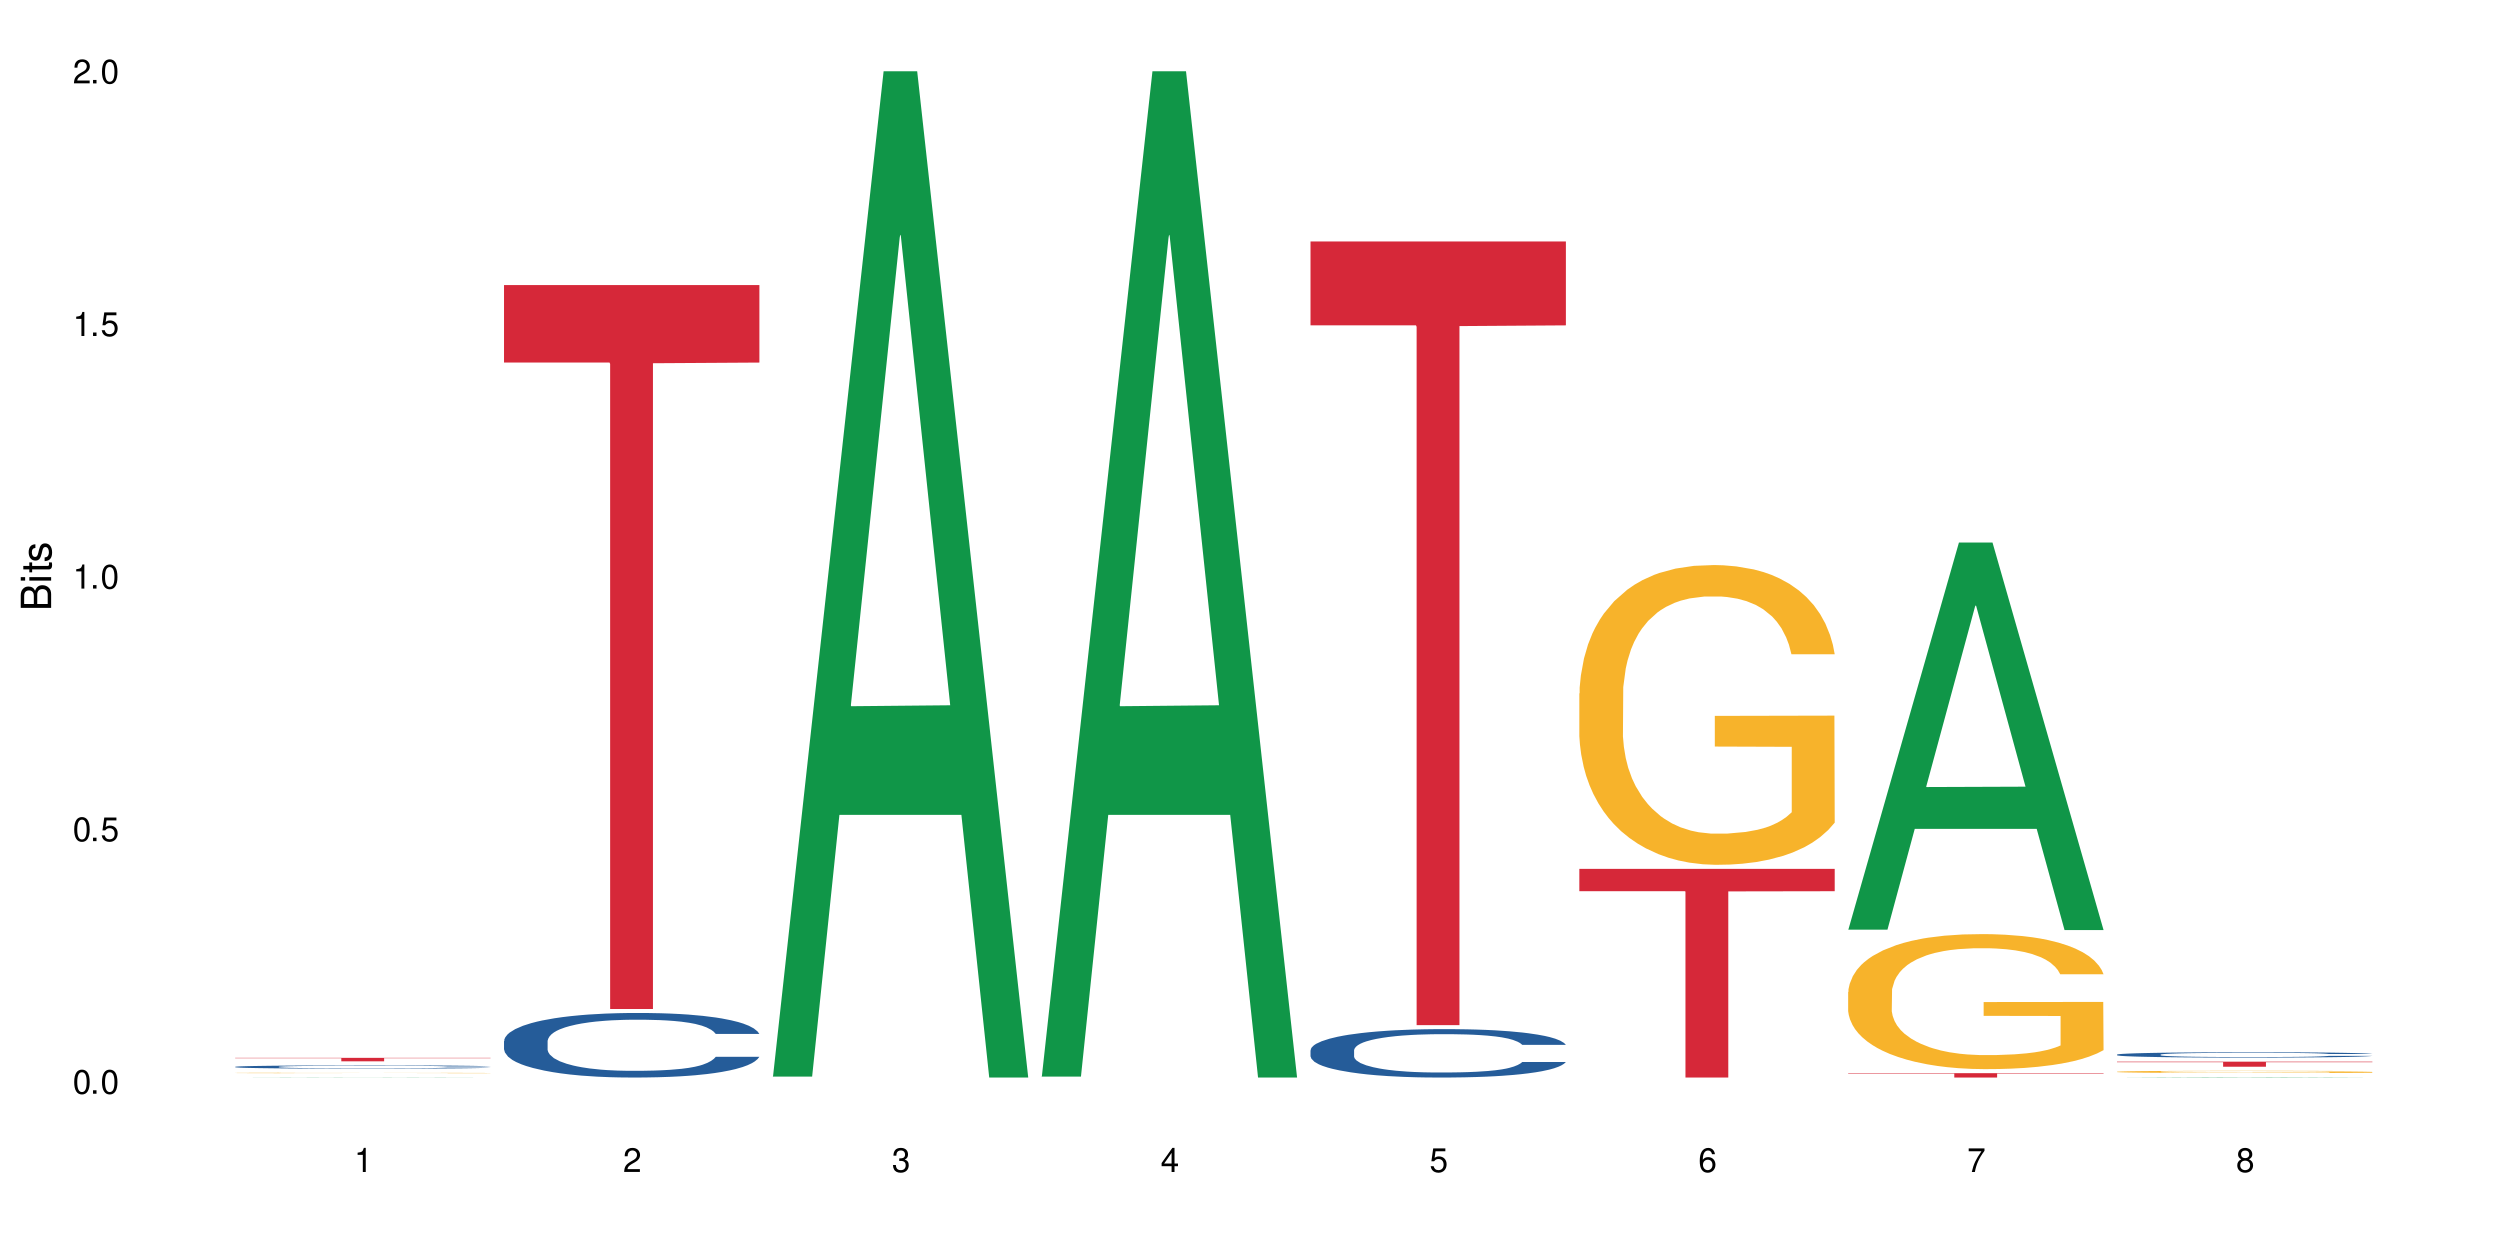
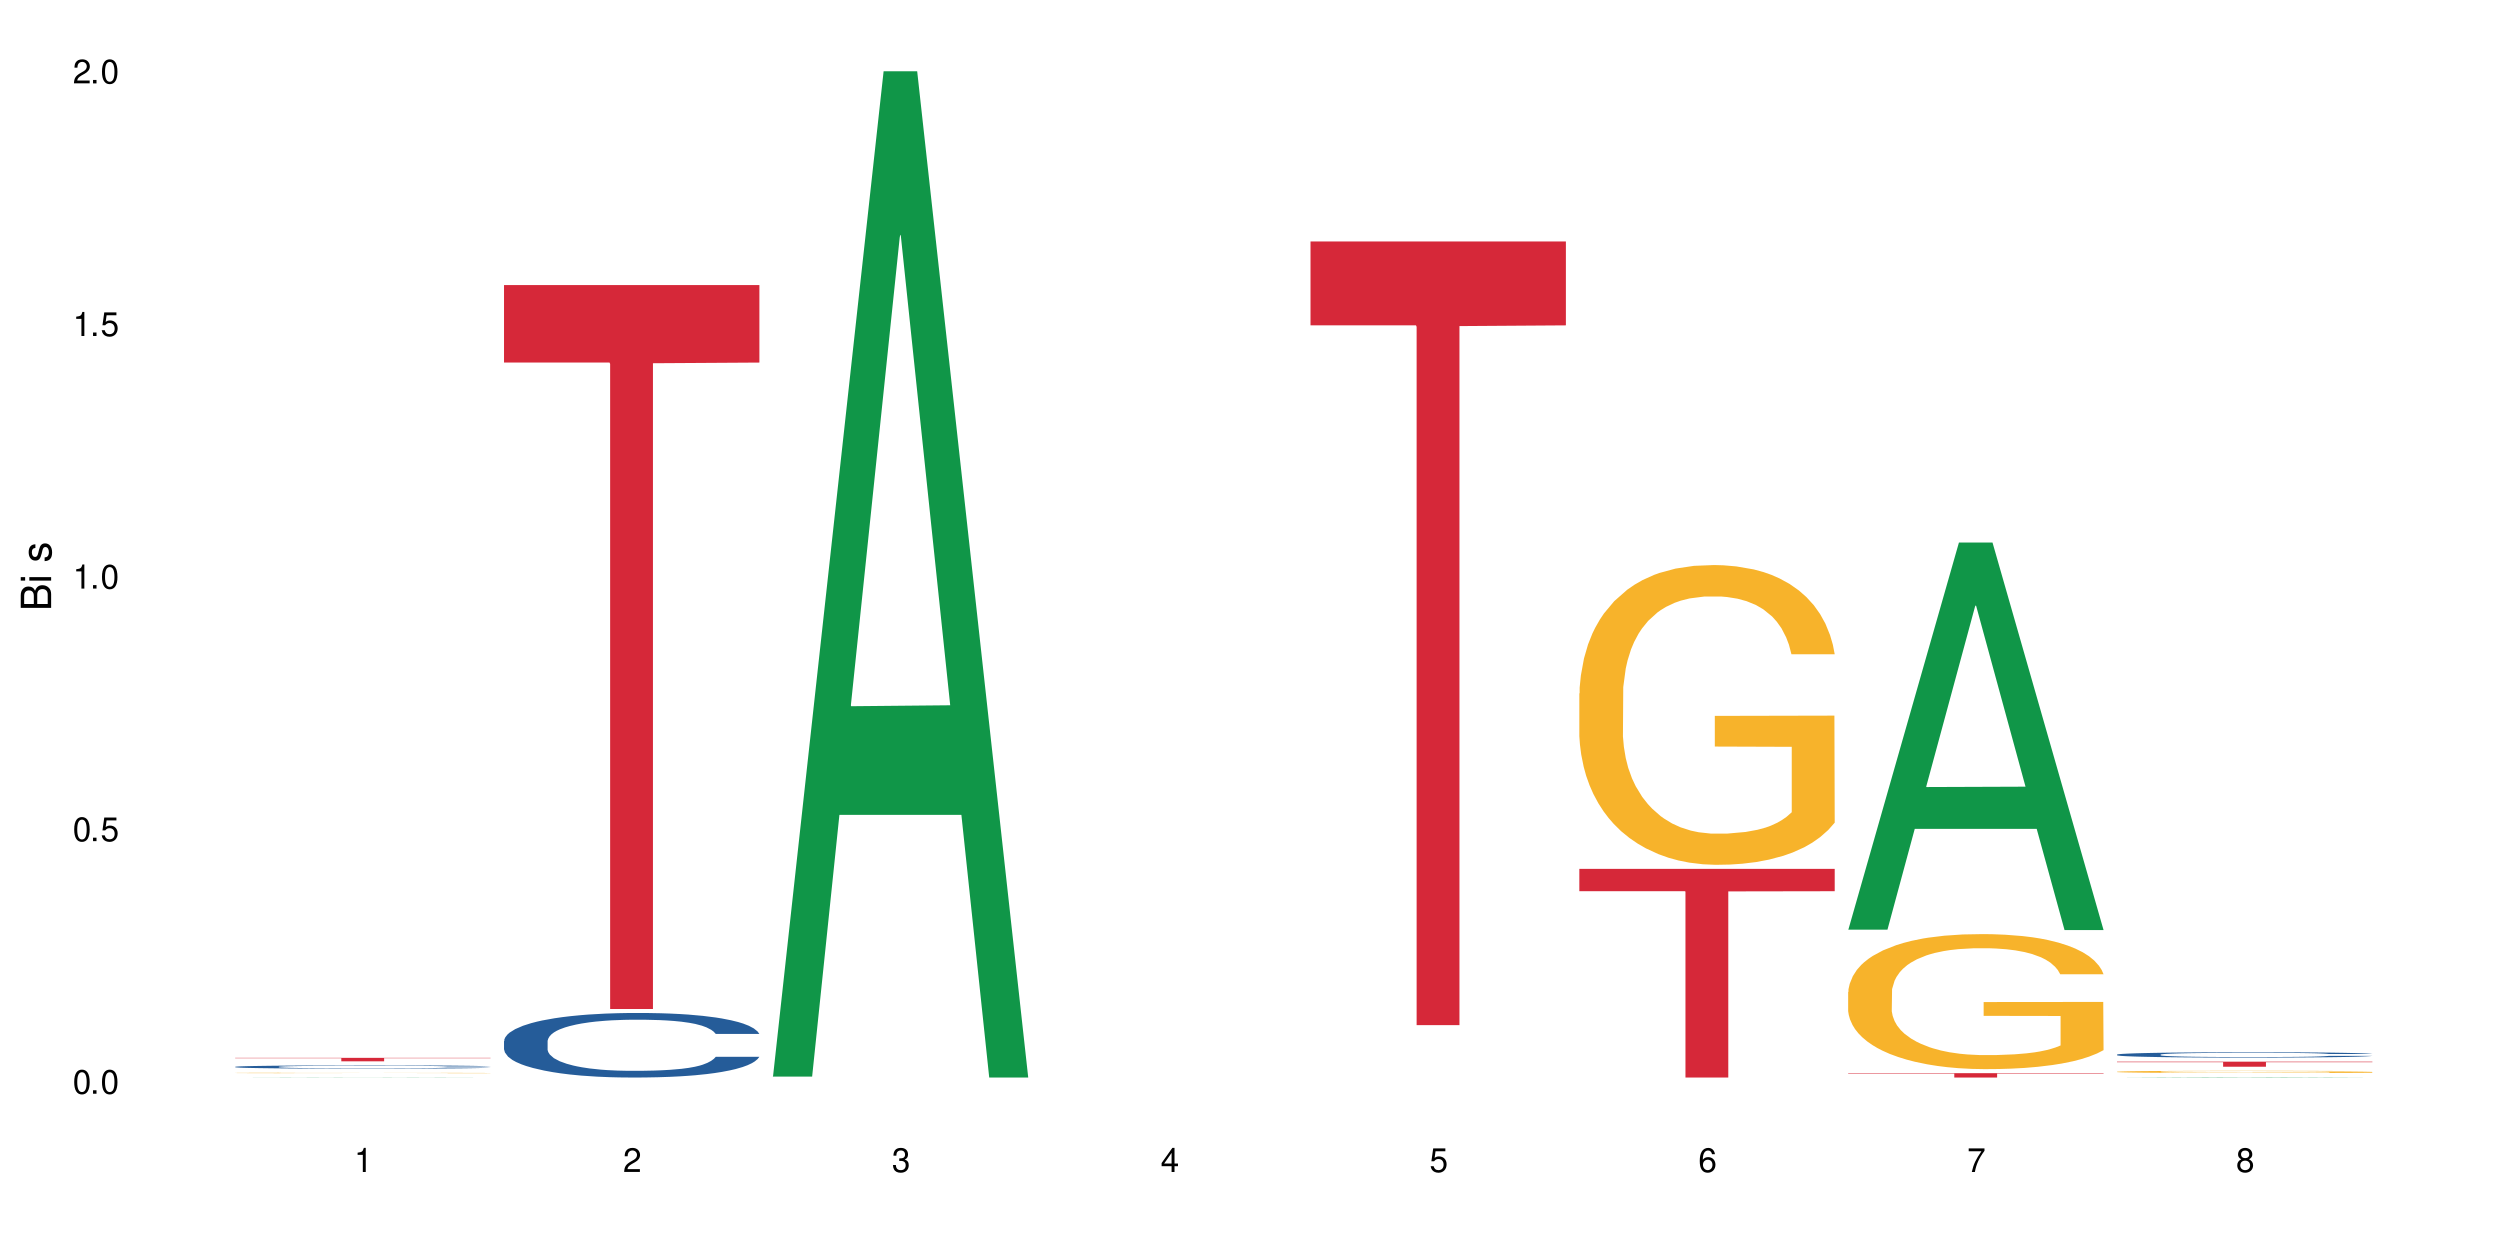
<svg xmlns="http://www.w3.org/2000/svg" xmlns:xlink="http://www.w3.org/1999/xlink" width="720" height="360" viewBox="0 0 720 360">
  <defs>
    <g>
      <g id="glyph-0-0">
</g>
      <g id="glyph-0-1">
        <path d="M 2.641 -6.938 C 2 -6.938 1.422 -6.656 1.078 -6.172 C 0.641 -5.562 0.406 -4.641 0.406 -3.359 C 0.406 -1.016 1.188 0.219 2.641 0.219 C 4.078 0.219 4.859 -1.016 4.859 -3.297 C 4.859 -4.641 4.656 -5.547 4.203 -6.172 C 3.844 -6.656 3.281 -6.938 2.641 -6.938 Z M 2.641 -6.188 C 3.547 -6.188 4 -5.25 4 -3.375 C 4 -1.406 3.562 -0.484 2.625 -0.484 C 1.734 -0.484 1.281 -1.438 1.281 -3.344 C 1.281 -5.25 1.734 -6.188 2.641 -6.188 Z M 2.641 -6.188 " />
      </g>
      <g id="glyph-0-2">
        <path d="M 1.828 -1 L 0.828 -1 L 0.828 0 L 1.828 0 Z M 1.828 -1 " />
      </g>
      <g id="glyph-0-3">
        <path d="M 4.562 -6.797 L 1.062 -6.797 L 0.547 -3.094 L 1.328 -3.094 C 1.719 -3.562 2.047 -3.734 2.578 -3.734 C 3.484 -3.734 4.062 -3.109 4.062 -2.094 C 4.062 -1.125 3.484 -0.531 2.578 -0.531 C 1.828 -0.531 1.375 -0.906 1.188 -1.672 L 0.328 -1.672 C 0.453 -1.109 0.547 -0.844 0.75 -0.594 C 1.125 -0.078 1.828 0.219 2.594 0.219 C 3.969 0.219 4.922 -0.781 4.922 -2.219 C 4.922 -3.562 4.031 -4.484 2.719 -4.484 C 2.25 -4.484 1.859 -4.359 1.469 -4.062 L 1.734 -5.969 L 4.562 -5.969 Z M 4.562 -6.797 " />
      </g>
      <g id="glyph-0-4">
        <path d="M 2.484 -4.938 L 2.484 0 L 3.328 0 L 3.328 -6.938 L 2.766 -6.938 C 2.469 -5.875 2.281 -5.734 0.984 -5.562 L 0.984 -4.938 Z M 2.484 -4.938 " />
      </g>
      <g id="glyph-0-5">
        <path d="M 4.859 -0.828 L 1.281 -0.828 C 1.359 -1.406 1.672 -1.781 2.5 -2.281 L 3.469 -2.828 C 4.406 -3.344 4.906 -4.062 4.906 -4.906 C 4.906 -5.484 4.672 -6.031 4.266 -6.406 C 3.859 -6.766 3.375 -6.938 2.719 -6.938 C 1.859 -6.938 1.219 -6.625 0.844 -6.031 C 0.609 -5.672 0.5 -5.234 0.484 -4.531 L 1.328 -4.531 C 1.359 -5.016 1.406 -5.281 1.531 -5.516 C 1.75 -5.938 2.188 -6.203 2.703 -6.203 C 3.469 -6.203 4.031 -5.641 4.031 -4.891 C 4.031 -4.344 3.719 -3.859 3.125 -3.516 L 2.234 -3 C 0.812 -2.172 0.406 -1.531 0.328 -0.016 L 4.859 -0.016 Z M 4.859 -0.828 " />
      </g>
      <g id="glyph-0-6">
        <path d="M 2.125 -3.188 L 2.578 -3.188 C 3.5 -3.188 3.984 -2.766 3.984 -1.922 C 3.984 -1.062 3.469 -0.531 2.594 -0.531 C 1.656 -0.531 1.203 -1 1.156 -2.016 L 0.312 -2.016 C 0.344 -1.453 0.438 -1.094 0.609 -0.781 C 0.953 -0.109 1.625 0.219 2.547 0.219 C 3.953 0.219 4.859 -0.625 4.859 -1.938 C 4.859 -2.828 4.516 -3.297 3.703 -3.594 C 4.344 -3.844 4.656 -4.328 4.656 -5.031 C 4.656 -6.219 3.875 -6.938 2.578 -6.938 C 1.203 -6.938 0.484 -6.172 0.453 -4.703 L 1.297 -4.703 C 1.312 -5.125 1.344 -5.359 1.453 -5.578 C 1.641 -5.969 2.062 -6.203 2.594 -6.203 C 3.344 -6.203 3.797 -5.75 3.797 -5 C 3.797 -4.516 3.609 -4.219 3.25 -4.047 C 3.016 -3.953 2.703 -3.922 2.125 -3.906 Z M 2.125 -3.188 " />
      </g>
      <g id="glyph-0-7">
        <path d="M 3.141 -1.672 L 3.141 0 L 3.984 0 L 3.984 -1.672 L 4.984 -1.672 L 4.984 -2.438 L 3.984 -2.438 L 3.984 -6.938 L 3.359 -6.938 L 0.266 -2.578 L 0.266 -1.672 Z M 3.141 -2.438 L 1 -2.438 L 3.141 -5.5 Z M 3.141 -2.438 " />
      </g>
      <g id="glyph-0-8">
        <path d="M 4.781 -5.125 C 4.609 -6.266 3.891 -6.938 2.844 -6.938 C 2.094 -6.938 1.422 -6.578 1.031 -5.953 C 0.594 -5.266 0.406 -4.422 0.406 -3.172 C 0.406 -2 0.578 -1.25 0.984 -0.641 C 1.359 -0.078 1.953 0.219 2.703 0.219 C 3.984 0.219 4.922 -0.75 4.922 -2.094 C 4.922 -3.375 4.062 -4.281 2.844 -4.281 C 2.172 -4.281 1.641 -4.031 1.281 -3.516 C 1.281 -5.234 1.828 -6.188 2.797 -6.188 C 3.391 -6.188 3.797 -5.797 3.938 -5.125 Z M 2.734 -3.531 C 3.547 -3.531 4.062 -2.953 4.062 -2.031 C 4.062 -1.156 3.484 -0.531 2.703 -0.531 C 1.922 -0.531 1.328 -1.188 1.328 -2.078 C 1.328 -2.938 1.906 -3.531 2.734 -3.531 Z M 2.734 -3.531 " />
      </g>
      <g id="glyph-0-9">
        <path d="M 4.984 -6.797 L 0.438 -6.797 L 0.438 -5.969 L 4.109 -5.969 C 2.5 -3.656 1.828 -2.234 1.328 0 L 2.219 0 C 2.594 -2.172 3.453 -4.047 4.984 -6.094 Z M 4.984 -6.797 " />
      </g>
      <g id="glyph-0-10">
        <path d="M 3.75 -3.656 C 4.469 -4.094 4.688 -4.438 4.688 -5.078 C 4.688 -6.172 3.844 -6.938 2.641 -6.938 C 1.438 -6.938 0.594 -6.172 0.594 -5.094 C 0.594 -4.438 0.812 -4.094 1.516 -3.656 C 0.734 -3.266 0.359 -2.703 0.359 -1.922 C 0.359 -0.656 1.281 0.219 2.641 0.219 C 3.984 0.219 4.922 -0.656 4.922 -1.922 C 4.922 -2.703 4.531 -3.266 3.75 -3.656 Z M 2.641 -6.188 C 3.359 -6.188 3.812 -5.75 3.812 -5.062 C 3.812 -4.406 3.344 -3.984 2.641 -3.984 C 1.922 -3.984 1.453 -4.406 1.453 -5.078 C 1.453 -5.75 1.922 -6.188 2.641 -6.188 Z M 2.641 -3.266 C 3.484 -3.266 4.062 -2.719 4.062 -1.906 C 4.062 -1.078 3.484 -0.531 2.625 -0.531 C 1.797 -0.531 1.219 -1.094 1.219 -1.906 C 1.219 -2.719 1.781 -3.266 2.641 -3.266 Z M 2.641 -3.266 " />
      </g>
      <g id="glyph-1-0">
</g>
      <g id="glyph-1-1">
        <path d="M 0 -0.953 L 0 -4.891 C 0 -5.719 -0.234 -6.344 -0.734 -6.797 C -1.188 -7.234 -1.812 -7.469 -2.5 -7.469 C -3.547 -7.469 -4.188 -7 -4.625 -5.875 C -4.984 -6.688 -5.625 -7.094 -6.531 -7.094 C -7.172 -7.094 -7.734 -6.859 -8.141 -6.391 C -8.562 -5.922 -8.75 -5.344 -8.75 -4.5 L -8.75 -0.953 Z M -4.984 -2.062 L -7.766 -2.062 L -7.766 -4.219 C -7.766 -4.844 -7.688 -5.203 -7.453 -5.5 C -7.219 -5.812 -6.859 -5.969 -6.375 -5.969 C -5.891 -5.969 -5.531 -5.812 -5.297 -5.5 C -5.062 -5.203 -4.984 -4.844 -4.984 -4.219 Z M -0.984 -2.062 L -4 -2.062 L -4 -4.781 C -4 -5.766 -3.438 -6.359 -2.484 -6.359 C -1.547 -6.359 -0.984 -5.766 -0.984 -4.781 Z M -0.984 -2.062 " />
      </g>
      <g id="glyph-1-2">
        <path d="M -6.281 -1.797 L -6.281 -0.797 L 0 -0.797 L 0 -1.797 Z M -8.75 -1.797 L -8.75 -0.797 L -7.484 -0.797 L -7.484 -1.797 Z M -8.75 -1.797 " />
      </g>
      <g id="glyph-1-3">
-         <path d="M -6.281 -3.047 L -6.281 -2.016 L -8.016 -2.016 L -8.016 -1.016 L -6.281 -1.016 L -6.281 -0.172 L -5.469 -0.172 L -5.469 -1.016 L -0.719 -1.016 C -0.078 -1.016 0.281 -1.453 0.281 -2.234 C 0.281 -2.5 0.25 -2.719 0.188 -3.047 L -0.641 -3.047 C -0.609 -2.906 -0.594 -2.766 -0.594 -2.562 C -0.594 -2.141 -0.719 -2.016 -1.156 -2.016 L -5.469 -2.016 L -5.469 -3.047 Z M -6.281 -3.047 " />
-       </g>
+         </g>
      <g id="glyph-1-4">
        <path d="M -4.531 -5.25 C -5.766 -5.25 -6.469 -4.422 -6.469 -2.969 C -6.469 -1.516 -5.719 -0.562 -4.547 -0.562 C -3.562 -0.562 -3.094 -1.062 -2.734 -2.562 L -2.516 -3.484 C -2.344 -4.188 -2.094 -4.469 -1.641 -4.469 C -1.047 -4.469 -0.641 -3.875 -0.641 -3 C -0.641 -2.453 -0.797 -2 -1.062 -1.75 C -1.25 -1.594 -1.422 -1.531 -1.875 -1.469 L -1.875 -0.406 C -0.422 -0.453 0.281 -1.266 0.281 -2.922 C 0.281 -4.5 -0.5 -5.516 -1.719 -5.516 C -2.656 -5.516 -3.172 -4.984 -3.469 -3.734 L -3.703 -2.766 C -3.891 -1.953 -4.156 -1.609 -4.594 -1.609 C -5.188 -1.609 -5.547 -2.125 -5.547 -2.938 C -5.547 -3.75 -5.203 -4.172 -4.531 -4.203 Z M -4.531 -5.25 " />
      </g>
    </g>
  </defs>
  <rect x="-72" y="-36" width="864" height="432" fill="rgb(100%, 100%, 100%)" fill-opacity="1" />
  <path fill-rule="nonzero" fill="rgb(6.275%, 58.824%, 28.235%)" fill-opacity="1" d="M 67.73 310.332 L 67.809 310.332 L 99.637 310.254 L 109.301 310.254 L 141.281 310.332 L 130.047 310.332 L 122.031 310.312 L 86.906 310.312 L 79.047 310.332 L 67.73 310.332 L 90.285 310.305 L 118.809 310.305 L 104.586 310.266 L 104.27 310.266 L 90.207 310.305 L 90.285 310.305 Z M 67.73 310.332 " />
  <path fill-rule="nonzero" fill="rgb(14.51%, 36.078%, 60%)" fill-opacity="1" d="M 67.73 307.242 L 67.82 307.238 L 67.82 307.219 L 68.09 307.184 L 68.719 307.145 L 69.344 307.113 L 70.961 307.062 L 73.203 307.012 L 75.535 306.977 L 77.238 306.953 L 78.766 306.934 L 82.262 306.902 L 84.504 306.887 L 86.926 306.871 L 89.887 306.855 L 92.039 306.848 L 96.883 306.832 L 100.469 306.828 L 103.25 306.824 L 109.262 306.824 L 112.848 306.828 L 115.449 306.832 L 118.32 306.84 L 120.742 306.848 L 124.957 306.867 L 128.727 306.891 L 130.43 306.906 L 133.121 306.934 L 135.184 306.957 L 136.617 306.98 L 138.234 307.012 L 139.668 307.055 L 140.746 307.098 L 141.281 307.133 L 128.727 307.133 L 128.098 307.102 L 127.379 307.074 L 126.035 307.035 L 124.688 307.012 L 122.805 306.988 L 121.102 306.969 L 118.77 306.953 L 116.707 306.941 L 114.555 306.934 L 112.488 306.93 L 108.543 306.926 L 102.266 306.926 L 98.766 306.934 L 96.883 306.938 L 94.191 306.953 L 92.309 306.965 L 90.066 306.98 L 88.539 306.996 L 86.656 307.02 L 85.312 307.039 L 83.785 307.066 L 82.891 307.09 L 82.082 307.113 L 81.363 307.141 L 80.828 307.172 L 80.469 307.203 L 80.289 307.234 L 80.289 307.371 L 80.469 307.402 L 80.918 307.438 L 82.082 307.492 L 83.785 307.539 L 85.762 307.574 L 87.645 307.602 L 88.719 307.613 L 90.156 307.629 L 92.398 307.645 L 95.629 307.664 L 97.512 307.668 L 100.383 307.676 L 103.34 307.68 L 107.289 307.68 L 110.785 307.676 L 113.117 307.672 L 115.539 307.664 L 118.859 307.648 L 120.922 307.637 L 122.715 307.621 L 124.062 307.602 L 124.957 307.59 L 126.305 307.562 L 127.379 307.531 L 128.188 307.5 L 128.727 307.473 L 141.281 307.473 L 140.746 307.508 L 139.938 307.543 L 139.129 307.566 L 137.875 307.598 L 136.441 307.625 L 134.375 307.656 L 132.672 307.676 L 130.43 307.695 L 128.367 307.711 L 126.125 307.727 L 122.805 307.746 L 120.652 307.754 L 118.32 307.762 L 115.539 307.77 L 112.043 307.773 L 108.273 307.777 L 101.008 307.777 L 98.227 307.773 L 94.551 307.766 L 89.977 307.75 L 86.656 307.734 L 84.055 307.719 L 81.812 307.699 L 79.301 307.676 L 76.074 307.637 L 74.098 307.609 L 72.754 307.582 L 71.23 307.551 L 70.152 307.52 L 68.898 307.469 L 68 307.41 L 67.73 307.359 Z M 67.73 307.242 " />
  <path fill-rule="nonzero" fill="rgb(96.863%, 70.196%, 16.863%)" fill-opacity="1" d="M 67.73 309.004 L 67.82 309.004 L 68.18 308.996 L 69.078 308.988 L 70.242 308.98 L 71.5 308.977 L 72.305 308.973 L 73.652 308.969 L 74.816 308.965 L 77.777 308.961 L 81.543 308.953 L 83.609 308.953 L 85.941 308.949 L 89.258 308.949 L 90.785 308.945 L 100.738 308.945 L 106.57 308.941 L 109.262 308.941 L 112.938 308.945 L 120.832 308.945 L 123.074 308.949 L 125.406 308.949 L 128.277 308.953 L 130.969 308.957 L 133.121 308.957 L 135.273 308.961 L 137.066 308.969 L 138.594 308.973 L 139.938 308.977 L 140.746 308.98 L 141.281 308.988 L 128.816 308.988 L 128.098 308.98 L 127.289 308.977 L 125.945 308.973 L 124.598 308.973 L 123.254 308.969 L 120.742 308.965 L 118.59 308.961 L 113.297 308.961 L 110.336 308.957 L 103.789 308.957 L 99.484 308.961 L 95.18 308.961 L 92.668 308.965 L 90.246 308.965 L 87.555 308.969 L 85.762 308.973 L 84.773 308.977 L 83.52 308.98 L 82.621 308.984 L 81.633 308.988 L 81.098 308.992 L 80.379 309.004 L 80.289 309.027 L 81.098 309.039 L 81.812 309.043 L 82.891 309.047 L 83.965 309.051 L 85.852 309.055 L 87.465 309.059 L 88.719 309.062 L 91.141 309.066 L 92.129 309.066 L 94.461 309.07 L 96.883 309.07 L 99.844 309.074 L 119.039 309.074 L 121.371 309.07 L 124.777 309.07 L 126.125 309.066 L 127.379 309.066 L 128.906 309.062 L 128.906 309.031 L 106.75 309.031 L 106.75 309.016 L 141.195 309.016 L 141.281 309.07 L 139.398 309.074 L 137.066 309.078 L 134.824 309.078 L 132.492 309.082 L 129.176 309.082 L 126.484 309.086 L 122.355 309.086 L 118.59 309.09 L 99.395 309.09 L 96.254 309.086 L 90.516 309.086 L 86.926 309.082 L 84.594 309.078 L 82.172 309.078 L 79.75 309.074 L 77.598 309.07 L 76.164 309.066 L 74.727 309.062 L 73.203 309.059 L 71.766 309.055 L 70.691 309.051 L 69.703 309.047 L 68.988 309.043 L 67.91 309.031 L 67.73 309.027 Z M 67.73 309.004 " />
  <path fill-rule="nonzero" fill="rgb(83.922%, 15.686%, 22.353%)" fill-opacity="1" d="M 67.73 304.66 L 141.281 304.66 L 141.281 304.766 L 110.629 304.766 L 110.629 305.66 L 98.297 305.66 L 98.297 304.766 L 67.73 304.766 Z M 67.73 304.66 " />
  <path fill-rule="nonzero" fill="rgb(14.51%, 36.078%, 60%)" fill-opacity="1" d="M 145.156 299.836 L 145.242 299.816 L 145.242 299.41 L 145.512 298.766 L 146.141 297.949 L 146.77 297.391 L 148.383 296.387 L 150.625 295.418 L 152.957 294.672 L 154.664 294.23 L 156.188 293.891 L 159.684 293.262 L 161.93 292.938 L 164.352 292.648 L 167.309 292.363 L 169.461 292.191 L 174.305 291.918 L 177.895 291.801 L 180.676 291.75 L 186.684 291.75 L 190.273 291.816 L 192.875 291.902 L 195.742 292.039 L 198.164 292.191 L 202.383 292.566 L 206.148 293.039 L 207.852 293.312 L 210.543 293.84 L 212.605 294.348 L 214.043 294.789 L 215.656 295.418 L 217.094 296.184 L 218.168 297.051 L 218.707 297.781 L 206.148 297.781 L 205.52 297.102 L 204.805 296.574 L 203.457 295.879 L 202.113 295.387 L 200.23 294.891 L 198.523 294.57 L 196.191 294.246 L 194.129 294.043 L 191.977 293.891 L 189.914 293.789 L 185.969 293.688 L 181.391 293.688 L 179.688 293.719 L 176.191 293.855 L 174.305 293.977 L 171.613 294.211 L 169.73 294.434 L 167.488 294.773 L 165.965 295.062 L 164.082 295.504 L 162.734 295.895 L 161.211 296.453 L 160.312 296.879 L 159.508 297.355 L 158.789 297.914 L 158.25 298.512 L 157.891 299.141 L 157.711 299.75 L 157.711 302.383 L 157.891 302.996 L 158.34 303.707 L 159.508 304.742 L 161.211 305.645 L 163.184 306.359 L 165.066 306.867 L 166.145 307.105 L 167.578 307.375 L 169.82 307.715 L 173.051 308.055 L 174.934 308.191 L 177.805 308.328 L 180.766 308.395 L 184.711 308.395 L 188.211 308.328 L 190.543 308.242 L 192.965 308.105 L 196.281 307.82 L 198.344 307.547 L 200.141 307.223 L 201.484 306.902 L 202.383 306.629 L 203.727 306.102 L 204.805 305.527 L 205.609 304.93 L 206.148 304.352 L 218.707 304.352 L 218.168 305.031 L 217.359 305.695 L 216.555 306.188 L 215.297 306.781 L 213.863 307.309 L 211.801 307.902 L 210.094 308.293 L 207.852 308.719 L 205.789 309.043 L 203.547 309.332 L 200.23 309.672 L 198.074 309.84 L 195.742 309.992 L 192.965 310.129 L 189.465 310.246 L 185.699 310.316 L 182.199 310.332 L 178.434 310.297 L 175.652 310.23 L 171.973 310.078 L 167.398 309.773 L 164.082 309.449 L 161.48 309.125 L 159.238 308.785 L 156.727 308.328 L 153.496 307.582 L 151.523 307.004 L 150.176 306.527 L 148.652 305.863 L 147.574 305.27 L 146.32 304.32 L 145.422 303.113 L 145.156 302.18 Z M 145.156 299.836 " />
  <path fill-rule="nonzero" fill="rgb(83.922%, 15.686%, 22.353%)" fill-opacity="1" d="M 145.156 82.102 L 218.707 82.102 L 218.707 104.418 L 188.051 104.613 L 188.051 290.586 L 175.719 290.586 L 175.719 104.812 L 175.539 104.418 L 145.156 104.418 Z M 145.156 82.102 " />
  <path fill-rule="nonzero" fill="rgb(6.275%, 58.824%, 28.235%)" fill-opacity="1" d="M 222.578 310.059 L 222.656 309.789 L 254.48 20.527 L 264.148 20.527 L 296.129 310.332 L 284.895 310.332 L 276.879 234.684 L 241.75 234.684 L 233.895 310.059 L 222.578 310.059 L 245.129 203.391 L 273.656 203.117 L 259.434 67.875 L 259.273 67.602 L 259.117 68.418 L 245.051 203.117 L 245.129 203.391 Z M 222.578 310.059 " />
-   <path fill-rule="nonzero" fill="rgb(6.275%, 58.824%, 28.235%)" fill-opacity="1" d="M 300 310.059 L 300.078 309.789 L 331.906 20.527 L 341.57 20.527 L 373.555 310.332 L 362.316 310.332 L 354.301 234.684 L 319.176 234.684 L 311.316 310.059 L 300 310.059 L 322.555 203.391 L 351.078 203.117 L 336.855 67.875 L 336.699 67.602 L 336.543 68.418 L 322.477 203.117 L 322.555 203.391 Z M 300 310.059 " />
-   <path fill-rule="nonzero" fill="rgb(14.51%, 36.078%, 60%)" fill-opacity="1" d="M 377.426 302.461 L 377.516 302.449 L 377.516 302.141 L 377.781 301.656 L 378.41 301.047 L 379.039 300.625 L 380.652 299.875 L 382.895 299.148 L 385.227 298.586 L 386.934 298.258 L 388.457 298 L 391.957 297.531 L 394.199 297.289 L 396.621 297.07 L 399.578 296.855 L 401.734 296.727 L 406.574 296.523 L 410.164 296.434 L 412.945 296.398 L 418.953 296.398 L 422.543 296.449 L 425.145 296.512 L 428.016 296.613 L 430.438 296.727 L 434.652 297.008 L 438.418 297.363 L 440.125 297.57 L 442.812 297.965 L 444.879 298.348 L 446.312 298.676 L 447.926 299.148 L 449.363 299.723 L 450.438 300.371 L 450.977 300.918 L 438.418 300.918 L 437.789 300.41 L 437.074 300.016 L 435.727 299.492 L 434.383 299.121 L 432.5 298.754 L 430.793 298.512 L 428.461 298.27 L 426.398 298.117 L 424.246 298 L 422.184 297.926 L 418.238 297.848 L 413.664 297.848 L 411.957 297.875 L 408.461 297.977 L 406.574 298.066 L 403.887 298.242 L 402 298.41 L 399.758 298.664 L 398.234 298.883 L 396.352 299.211 L 395.004 299.504 L 393.48 299.926 L 392.582 300.242 L 391.777 300.602 L 391.059 301.02 L 390.52 301.465 L 390.16 301.938 L 389.98 302.398 L 389.98 304.371 L 390.16 304.828 L 390.609 305.363 L 391.777 306.141 L 393.48 306.816 L 395.453 307.352 L 397.336 307.734 L 398.414 307.914 L 399.848 308.117 L 402.09 308.371 L 405.32 308.625 L 407.203 308.727 L 410.074 308.828 L 413.035 308.879 L 416.98 308.879 L 420.48 308.828 L 422.812 308.766 L 425.234 308.664 L 428.551 308.445 L 430.613 308.242 L 432.41 308 L 433.754 307.758 L 434.652 307.555 L 435.996 307.16 L 437.074 306.727 L 437.879 306.281 L 438.418 305.848 L 450.977 305.848 L 450.438 306.359 L 449.633 306.855 L 448.824 307.223 L 447.566 307.672 L 446.133 308.066 L 444.07 308.512 L 442.367 308.805 L 440.125 309.121 L 438.059 309.363 L 435.816 309.582 L 432.5 309.836 L 430.348 309.965 L 428.016 310.078 L 425.234 310.18 L 421.734 310.27 L 417.969 310.32 L 414.469 310.332 L 410.703 310.309 L 407.922 310.258 L 404.242 310.141 L 399.668 309.91 L 396.352 309.672 L 393.75 309.43 L 391.508 309.172 L 388.996 308.828 L 385.766 308.27 L 383.793 307.836 L 382.449 307.48 L 380.922 306.98 L 379.848 306.535 L 378.59 305.824 L 377.695 304.918 L 377.426 304.219 Z M 377.426 302.461 " />
  <path fill-rule="nonzero" fill="rgb(83.922%, 15.686%, 22.353%)" fill-opacity="1" d="M 377.426 69.543 L 450.977 69.543 L 450.977 93.703 L 420.324 93.914 L 420.324 295.234 L 407.988 295.234 L 407.988 94.125 L 407.809 93.703 L 377.426 93.703 Z M 377.426 69.543 " />
  <path fill-rule="nonzero" fill="rgb(96.863%, 70.196%, 16.863%)" fill-opacity="1" d="M 454.848 199.711 L 454.938 199.629 L 454.938 198.055 L 455.297 194.504 L 456.191 189.617 L 457.359 185.594 L 458.613 182.441 L 459.422 180.785 L 460.77 178.422 L 461.934 176.684 L 464.895 173.137 L 468.66 169.824 L 470.723 168.406 L 473.055 167.066 L 476.375 165.566 L 477.898 165.016 L 482.562 163.754 L 487.855 162.965 L 493.688 162.73 L 496.379 162.809 L 500.055 163.125 L 505.078 163.992 L 507.949 164.777 L 510.191 165.566 L 512.523 166.594 L 515.395 168.168 L 518.086 170.062 L 520.238 171.953 L 522.391 174.32 L 524.184 176.844 L 525.711 179.602 L 527.055 182.914 L 527.863 185.676 L 528.398 188.434 L 515.934 188.434 L 515.215 185.676 L 514.406 183.547 L 513.062 180.941 L 511.715 179.051 L 510.371 177.551 L 507.859 175.504 L 505.707 174.242 L 503.016 173.137 L 500.414 172.426 L 497.453 171.953 L 495.66 171.797 L 490.906 171.797 L 486.602 172.348 L 484.09 172.98 L 482.297 173.609 L 479.785 174.793 L 478.258 175.738 L 477.363 176.371 L 474.672 178.812 L 472.879 181.023 L 471.891 182.52 L 470.633 184.887 L 469.738 187.016 L 468.75 190.168 L 468.211 192.535 L 467.496 197.895 L 467.406 212.09 L 467.676 215.086 L 468.211 218.316 L 468.93 221.156 L 470.008 224.152 L 471.082 226.438 L 472.965 229.516 L 474.582 231.566 L 475.836 232.906 L 478.258 235.035 L 479.246 235.742 L 481.578 237.164 L 484 238.266 L 486.961 239.215 L 489.203 239.688 L 492.789 240.082 L 497.363 240.082 L 502.746 239.605 L 506.156 238.977 L 508.488 238.344 L 510.012 237.793 L 511.895 236.926 L 513.242 236.137 L 514.496 235.27 L 516.023 233.93 L 516.023 215.086 L 493.867 215.008 L 493.867 206.176 L 528.309 206.098 L 528.398 236.926 L 526.516 239.055 L 524.184 241.105 L 521.941 242.684 L 519.609 244.023 L 516.289 245.52 L 513.602 246.469 L 509.473 247.57 L 505.707 248.281 L 501.758 248.754 L 498.262 248.992 L 494.137 249.07 L 490.457 248.91 L 486.512 248.438 L 483.371 247.809 L 480.5 247.02 L 477.633 245.992 L 474.043 244.34 L 471.711 242.996 L 469.289 241.344 L 466.867 239.371 L 464.715 237.242 L 463.281 235.586 L 461.844 233.695 L 460.32 231.328 L 458.883 228.648 L 457.809 226.203 L 456.82 223.441 L 456.102 220.84 L 455.387 217.293 L 455.027 214.453 L 454.848 212.012 Z M 454.848 199.711 " />
  <path fill-rule="nonzero" fill="rgb(83.922%, 15.686%, 22.353%)" fill-opacity="1" d="M 454.848 250.234 L 528.398 250.234 L 528.398 256.668 L 497.746 256.723 L 497.746 310.332 L 485.414 310.332 L 485.414 256.777 L 485.234 256.668 L 454.848 256.668 Z M 454.848 250.234 " />
  <path fill-rule="nonzero" fill="rgb(6.275%, 58.824%, 28.235%)" fill-opacity="1" d="M 532.27 267.75 L 532.352 267.645 L 564.176 156.242 L 573.84 156.242 L 605.824 267.855 L 594.586 267.855 L 586.57 238.723 L 551.445 238.723 L 543.586 267.75 L 532.27 267.75 L 554.824 226.668 L 583.348 226.562 L 569.125 174.477 L 568.969 174.375 L 568.812 174.688 L 554.746 226.562 L 554.824 226.668 Z M 532.27 267.75 " />
  <path fill-rule="nonzero" fill="rgb(96.863%, 70.196%, 16.863%)" fill-opacity="1" d="M 532.27 285.676 L 532.359 285.641 L 532.359 284.934 L 532.719 283.332 L 533.617 281.133 L 534.781 279.32 L 536.039 277.898 L 536.844 277.152 L 538.191 276.09 L 539.355 275.305 L 542.316 273.707 L 546.086 272.215 L 548.148 271.578 L 550.48 270.973 L 553.797 270.297 L 555.324 270.051 L 559.988 269.48 L 565.281 269.125 L 571.109 269.02 L 573.801 269.055 L 577.48 269.199 L 582.5 269.59 L 585.371 269.941 L 587.613 270.297 L 589.945 270.762 L 592.816 271.469 L 595.508 272.324 L 597.66 273.176 L 599.812 274.242 L 601.609 275.379 L 603.133 276.621 L 604.477 278.113 L 605.285 279.355 L 605.824 280.598 L 593.355 280.598 L 592.637 279.355 L 591.832 278.398 L 590.484 277.223 L 589.141 276.371 L 587.793 275.695 L 585.281 274.773 L 583.129 274.207 L 580.438 273.707 L 577.836 273.387 L 574.879 273.176 L 573.082 273.105 L 568.328 273.105 L 564.023 273.352 L 561.512 273.637 L 559.719 273.922 L 557.207 274.453 L 555.684 274.879 L 554.785 275.164 L 552.094 276.266 L 550.301 277.262 L 549.312 277.934 L 548.059 279 L 547.16 279.961 L 546.176 281.379 L 545.637 282.445 L 544.918 284.859 L 544.828 291.254 L 545.098 292.605 L 545.637 294.059 L 546.355 295.34 L 547.43 296.688 L 548.508 297.719 L 550.391 299.102 L 552.004 300.027 L 553.262 300.629 L 555.684 301.59 L 556.668 301.91 L 559 302.547 L 561.422 303.047 L 564.383 303.473 L 566.625 303.684 L 570.215 303.863 L 574.789 303.863 L 580.168 303.648 L 583.578 303.367 L 585.91 303.082 L 587.434 302.832 L 589.32 302.441 L 590.664 302.086 L 591.922 301.695 L 593.445 301.094 L 593.445 292.605 L 571.289 292.566 L 571.289 288.59 L 605.734 288.555 L 605.824 302.441 L 603.941 303.402 L 601.609 304.324 L 599.363 305.035 L 597.031 305.641 L 593.715 306.312 L 591.023 306.738 L 586.898 307.238 L 583.129 307.559 L 579.184 307.77 L 575.684 307.875 L 571.559 307.91 L 567.883 307.84 L 563.934 307.629 L 560.797 307.344 L 557.926 306.988 L 555.055 306.527 L 551.465 305.781 L 549.133 305.176 L 546.711 304.43 L 544.289 303.543 L 542.137 302.586 L 540.703 301.84 L 539.266 300.984 L 537.742 299.922 L 536.309 298.711 L 535.23 297.613 L 534.246 296.367 L 533.527 295.195 L 532.809 293.598 L 532.449 292.32 L 532.27 291.219 Z M 532.27 285.676 " />
  <path fill-rule="nonzero" fill="rgb(83.922%, 15.686%, 22.353%)" fill-opacity="1" d="M 532.27 309.074 L 605.824 309.074 L 605.824 309.211 L 575.168 309.211 L 575.168 310.332 L 562.836 310.332 L 562.836 309.211 L 532.27 309.211 Z M 532.27 309.074 " />
  <path fill-rule="nonzero" fill="rgb(6.275%, 58.824%, 28.235%)" fill-opacity="1" d="M 609.695 310.332 L 609.773 310.332 L 641.598 310.191 L 651.266 310.191 L 683.246 310.332 L 672.008 310.332 L 663.996 310.297 L 628.867 310.297 L 621.012 310.332 L 609.695 310.332 L 632.246 310.281 L 660.773 310.281 L 646.551 310.215 L 646.234 310.215 L 632.168 310.281 L 632.246 310.281 Z M 609.695 310.332 " />
  <path fill-rule="nonzero" fill="rgb(14.51%, 36.078%, 60%)" fill-opacity="1" d="M 609.695 303.719 L 609.785 303.719 L 609.785 303.684 L 610.055 303.629 L 610.68 303.562 L 611.309 303.516 L 612.922 303.434 L 615.164 303.352 L 617.5 303.289 L 619.203 303.254 L 620.727 303.223 L 624.227 303.172 L 626.469 303.145 L 628.891 303.121 L 631.852 303.098 L 634.004 303.082 L 638.848 303.062 L 642.434 303.051 L 645.215 303.047 L 651.223 303.047 L 654.812 303.051 L 657.414 303.059 L 660.285 303.07 L 662.707 303.082 L 666.922 303.113 L 670.688 303.152 L 672.395 303.176 L 675.086 303.219 L 677.148 303.262 L 678.582 303.301 L 680.195 303.352 L 681.633 303.414 L 682.707 303.488 L 683.246 303.547 L 670.688 303.547 L 670.062 303.492 L 669.344 303.449 L 667.996 303.391 L 666.652 303.348 L 664.77 303.309 L 663.066 303.281 L 660.734 303.254 L 658.668 303.238 L 656.516 303.223 L 654.453 303.215 L 650.508 303.207 L 645.934 303.207 L 644.227 303.211 L 640.73 303.223 L 638.848 303.23 L 636.156 303.25 L 634.273 303.27 L 632.027 303.297 L 630.504 303.32 L 628.621 303.359 L 627.273 303.391 L 625.75 303.438 L 624.852 303.473 L 624.047 303.512 L 623.328 303.559 L 622.789 303.609 L 622.43 303.66 L 622.254 303.711 L 622.254 303.93 L 622.43 303.98 L 622.879 304.043 L 624.047 304.129 L 625.75 304.203 L 627.723 304.262 L 629.605 304.305 L 630.684 304.324 L 632.117 304.348 L 634.363 304.375 L 637.59 304.402 L 639.473 304.414 L 642.344 304.426 L 645.305 304.43 L 649.25 304.43 L 652.75 304.426 L 655.082 304.418 L 657.504 304.406 L 660.82 304.383 L 662.887 304.359 L 664.68 304.332 L 666.023 304.309 L 666.922 304.285 L 668.266 304.242 L 669.344 304.191 L 670.152 304.145 L 670.688 304.094 L 683.246 304.094 L 682.707 304.152 L 681.902 304.207 L 681.094 304.246 L 679.84 304.297 L 678.402 304.34 L 676.34 304.391 L 674.637 304.422 L 672.395 304.457 L 670.332 304.484 L 668.086 304.508 L 664.77 304.535 L 662.617 304.551 L 660.285 304.562 L 657.504 304.574 L 654.004 304.586 L 650.238 304.59 L 646.738 304.594 L 642.973 304.59 L 640.191 304.582 L 636.516 304.57 L 631.941 304.547 L 628.621 304.52 L 626.02 304.492 L 623.777 304.465 L 621.266 304.426 L 618.035 304.363 L 616.062 304.316 L 614.719 304.277 L 613.191 304.219 L 612.117 304.172 L 610.859 304.094 L 609.965 303.992 L 609.695 303.914 Z M 609.695 303.719 " />
  <path fill-rule="nonzero" fill="rgb(96.863%, 70.196%, 16.863%)" fill-opacity="1" d="M 609.695 308.664 L 609.785 308.664 L 609.785 308.652 L 610.145 308.625 L 611.039 308.59 L 612.207 308.559 L 613.461 308.535 L 614.27 308.523 L 615.613 308.508 L 616.781 308.492 L 619.742 308.469 L 623.508 308.441 L 625.57 308.434 L 627.902 308.422 L 631.223 308.41 L 632.746 308.406 L 637.41 308.398 L 642.703 308.391 L 651.223 308.391 L 654.902 308.395 L 659.926 308.398 L 662.797 308.406 L 665.039 308.41 L 667.371 308.418 L 670.242 308.43 L 672.93 308.445 L 675.086 308.457 L 677.238 308.477 L 679.031 308.496 L 680.555 308.516 L 681.902 308.539 L 682.707 308.559 L 683.246 308.578 L 670.777 308.578 L 670.062 308.559 L 669.254 308.543 L 667.91 308.523 L 666.562 308.512 L 665.219 308.5 L 662.707 308.484 L 660.555 308.477 L 657.863 308.469 L 655.262 308.461 L 652.301 308.457 L 645.754 308.457 L 641.449 308.461 L 638.938 308.465 L 637.141 308.469 L 634.629 308.48 L 633.105 308.488 L 632.207 308.492 L 629.52 308.508 L 627.723 308.523 L 626.738 308.535 L 625.48 308.555 L 624.586 308.57 L 623.598 308.594 L 623.059 308.609 L 622.344 308.648 L 622.254 308.754 L 622.52 308.777 L 623.059 308.801 L 623.777 308.82 L 624.852 308.844 L 625.93 308.859 L 627.812 308.883 L 629.43 308.898 L 630.684 308.906 L 633.105 308.922 L 634.094 308.93 L 636.426 308.941 L 638.848 308.949 L 641.805 308.953 L 644.047 308.957 L 647.637 308.961 L 652.211 308.961 L 657.594 308.957 L 661 308.953 L 663.332 308.949 L 664.859 308.945 L 666.742 308.938 L 668.086 308.934 L 669.344 308.926 L 670.867 308.914 L 670.867 308.777 L 648.715 308.777 L 648.715 308.711 L 683.156 308.711 L 683.246 308.938 L 681.363 308.953 L 679.031 308.969 L 676.789 308.98 L 674.457 308.988 L 671.137 309 L 668.445 309.008 L 664.32 309.016 L 660.555 309.023 L 656.605 309.023 L 653.109 309.027 L 645.305 309.027 L 641.359 309.023 L 638.219 309.02 L 632.477 309.004 L 628.891 308.992 L 626.559 308.984 L 624.137 308.969 L 621.715 308.957 L 619.562 308.941 L 618.125 308.93 L 616.691 308.914 L 615.164 308.895 L 613.73 308.875 L 612.656 308.859 L 611.668 308.84 L 610.949 308.82 L 610.234 308.793 L 609.875 308.773 L 609.695 308.754 Z M 609.695 308.664 " />
  <path fill-rule="nonzero" fill="rgb(83.922%, 15.686%, 22.353%)" fill-opacity="1" d="M 609.695 305.758 L 683.246 305.758 L 683.246 305.914 L 652.594 305.914 L 652.594 307.227 L 640.258 307.227 L 640.258 305.918 L 640.082 305.914 L 609.695 305.914 Z M 609.695 305.758 " />
  <g fill="rgb(0%, 0%, 0%)" fill-opacity="1">
    <use xlink:href="#glyph-0-1" x="20.965" y="314.993" />
    <use xlink:href="#glyph-0-2" x="25.965" y="314.993" />
    <use xlink:href="#glyph-0-1" x="28.965" y="314.993" />
  </g>
  <g fill="rgb(0%, 0%, 0%)" fill-opacity="1">
    <use xlink:href="#glyph-0-1" x="20.965" y="242.251" />
    <use xlink:href="#glyph-0-2" x="25.965" y="242.251" />
    <use xlink:href="#glyph-0-3" x="28.965" y="242.251" />
  </g>
  <g fill="rgb(0%, 0%, 0%)" fill-opacity="1">
    <use xlink:href="#glyph-0-4" x="20.965" y="169.509" />
    <use xlink:href="#glyph-0-2" x="25.965" y="169.509" />
    <use xlink:href="#glyph-0-1" x="28.965" y="169.509" />
  </g>
  <g fill="rgb(0%, 0%, 0%)" fill-opacity="1">
    <use xlink:href="#glyph-0-4" x="20.965" y="96.767" />
    <use xlink:href="#glyph-0-2" x="25.965" y="96.767" />
    <use xlink:href="#glyph-0-3" x="28.965" y="96.767" />
  </g>
  <g fill="rgb(0%, 0%, 0%)" fill-opacity="1">
    <use xlink:href="#glyph-0-5" x="20.965" y="24.024" />
    <use xlink:href="#glyph-0-2" x="25.965" y="24.024" />
    <use xlink:href="#glyph-0-1" x="28.965" y="24.024" />
  </g>
  <g fill="rgb(0%, 0%, 0%)" fill-opacity="1">
    <use xlink:href="#glyph-0-4" x="102.008" y="337.532" />
  </g>
  <g fill="rgb(0%, 0%, 0%)" fill-opacity="1">
    <use xlink:href="#glyph-0-5" x="179.43" y="337.532" />
  </g>
  <g fill="rgb(0%, 0%, 0%)" fill-opacity="1">
    <use xlink:href="#glyph-0-6" x="256.855" y="337.532" />
  </g>
  <g fill="rgb(0%, 0%, 0%)" fill-opacity="1">
    <use xlink:href="#glyph-0-7" x="334.277" y="337.532" />
  </g>
  <g fill="rgb(0%, 0%, 0%)" fill-opacity="1">
    <use xlink:href="#glyph-0-3" x="411.699" y="337.532" />
  </g>
  <g fill="rgb(0%, 0%, 0%)" fill-opacity="1">
    <use xlink:href="#glyph-0-8" x="489.125" y="337.532" />
  </g>
  <g fill="rgb(0%, 0%, 0%)" fill-opacity="1">
    <use xlink:href="#glyph-0-9" x="566.547" y="337.532" />
  </g>
  <g fill="rgb(0%, 0%, 0%)" fill-opacity="1">
    <use xlink:href="#glyph-0-10" x="643.969" y="337.532" />
  </g>
  <g fill="rgb(0%, 0%, 0%)" fill-opacity="1">
    <use xlink:href="#glyph-1-1" x="14.725" y="176.012" />
    <use xlink:href="#glyph-1-2" x="14.725" y="168.012" />
    <use xlink:href="#glyph-1-3" x="14.725" y="165.012" />
    <use xlink:href="#glyph-1-4" x="14.725" y="162.012" />
  </g>
</svg>